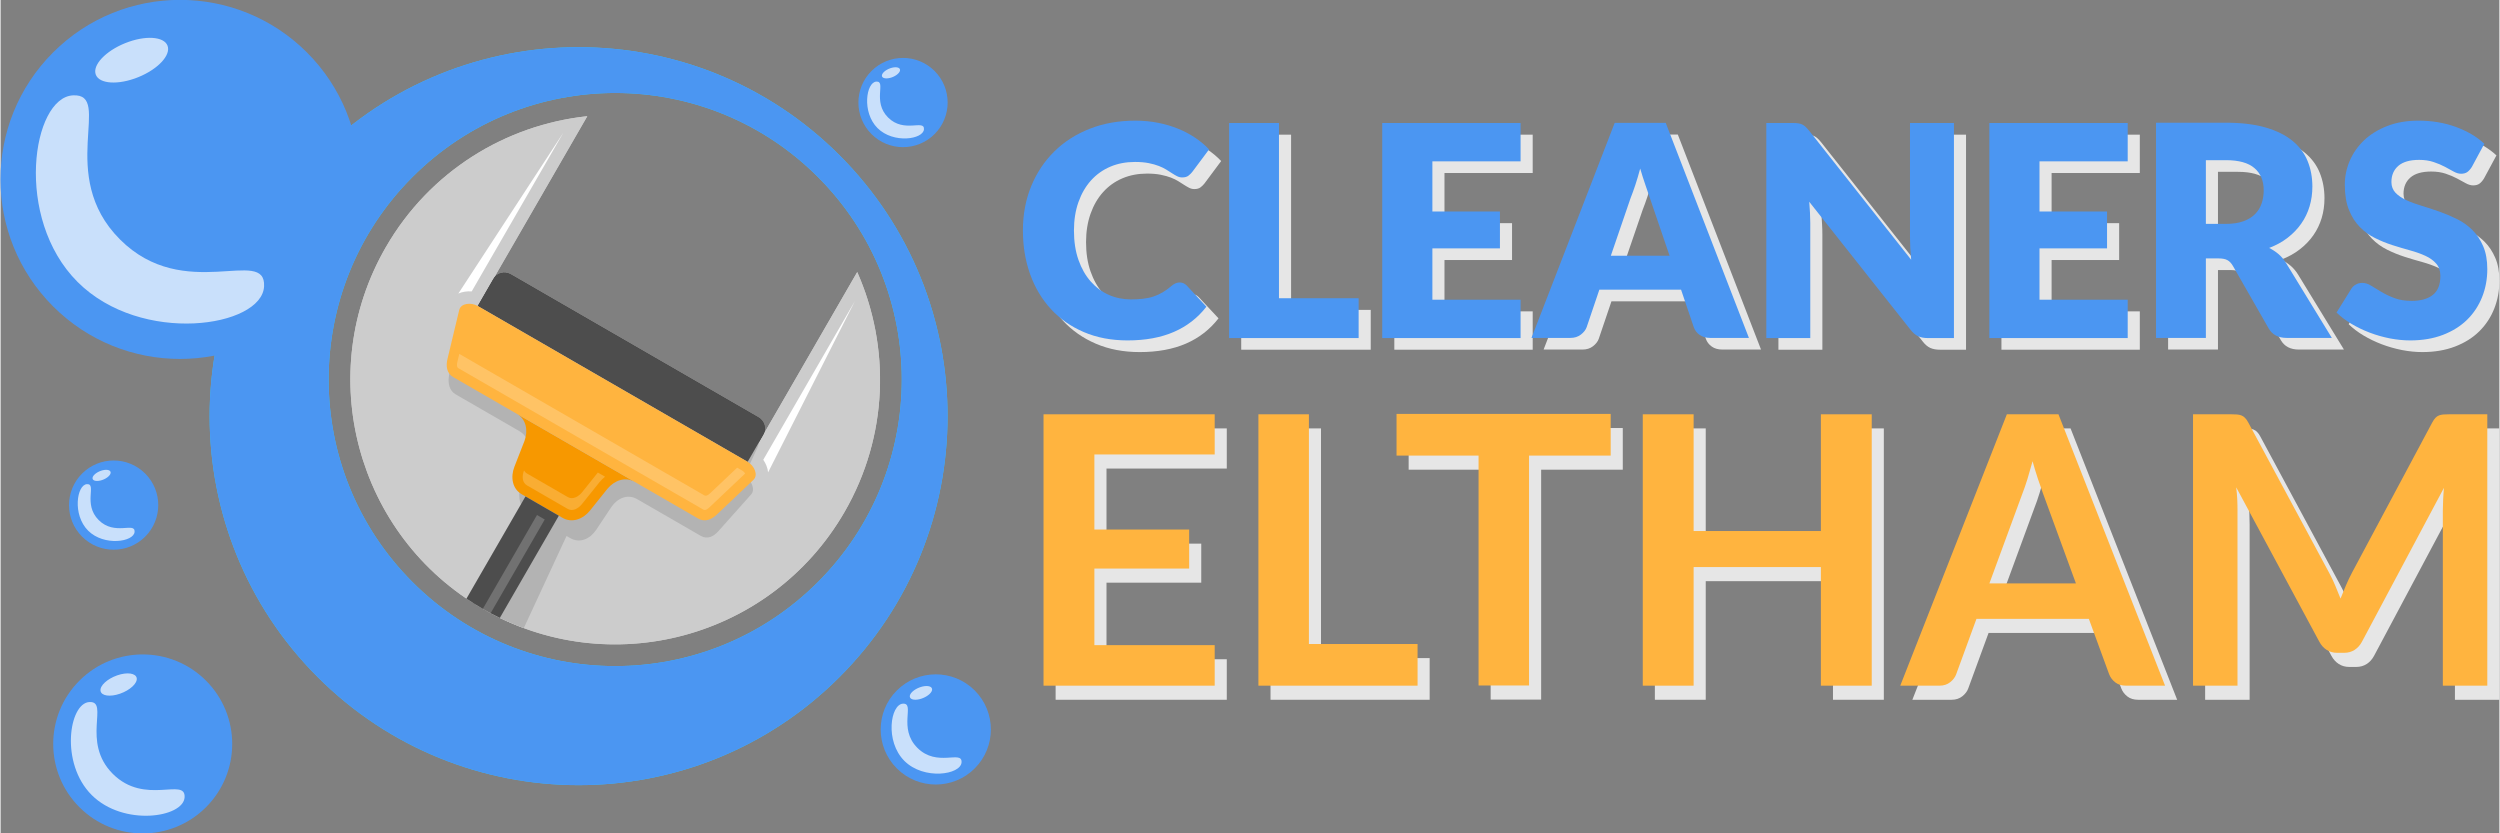
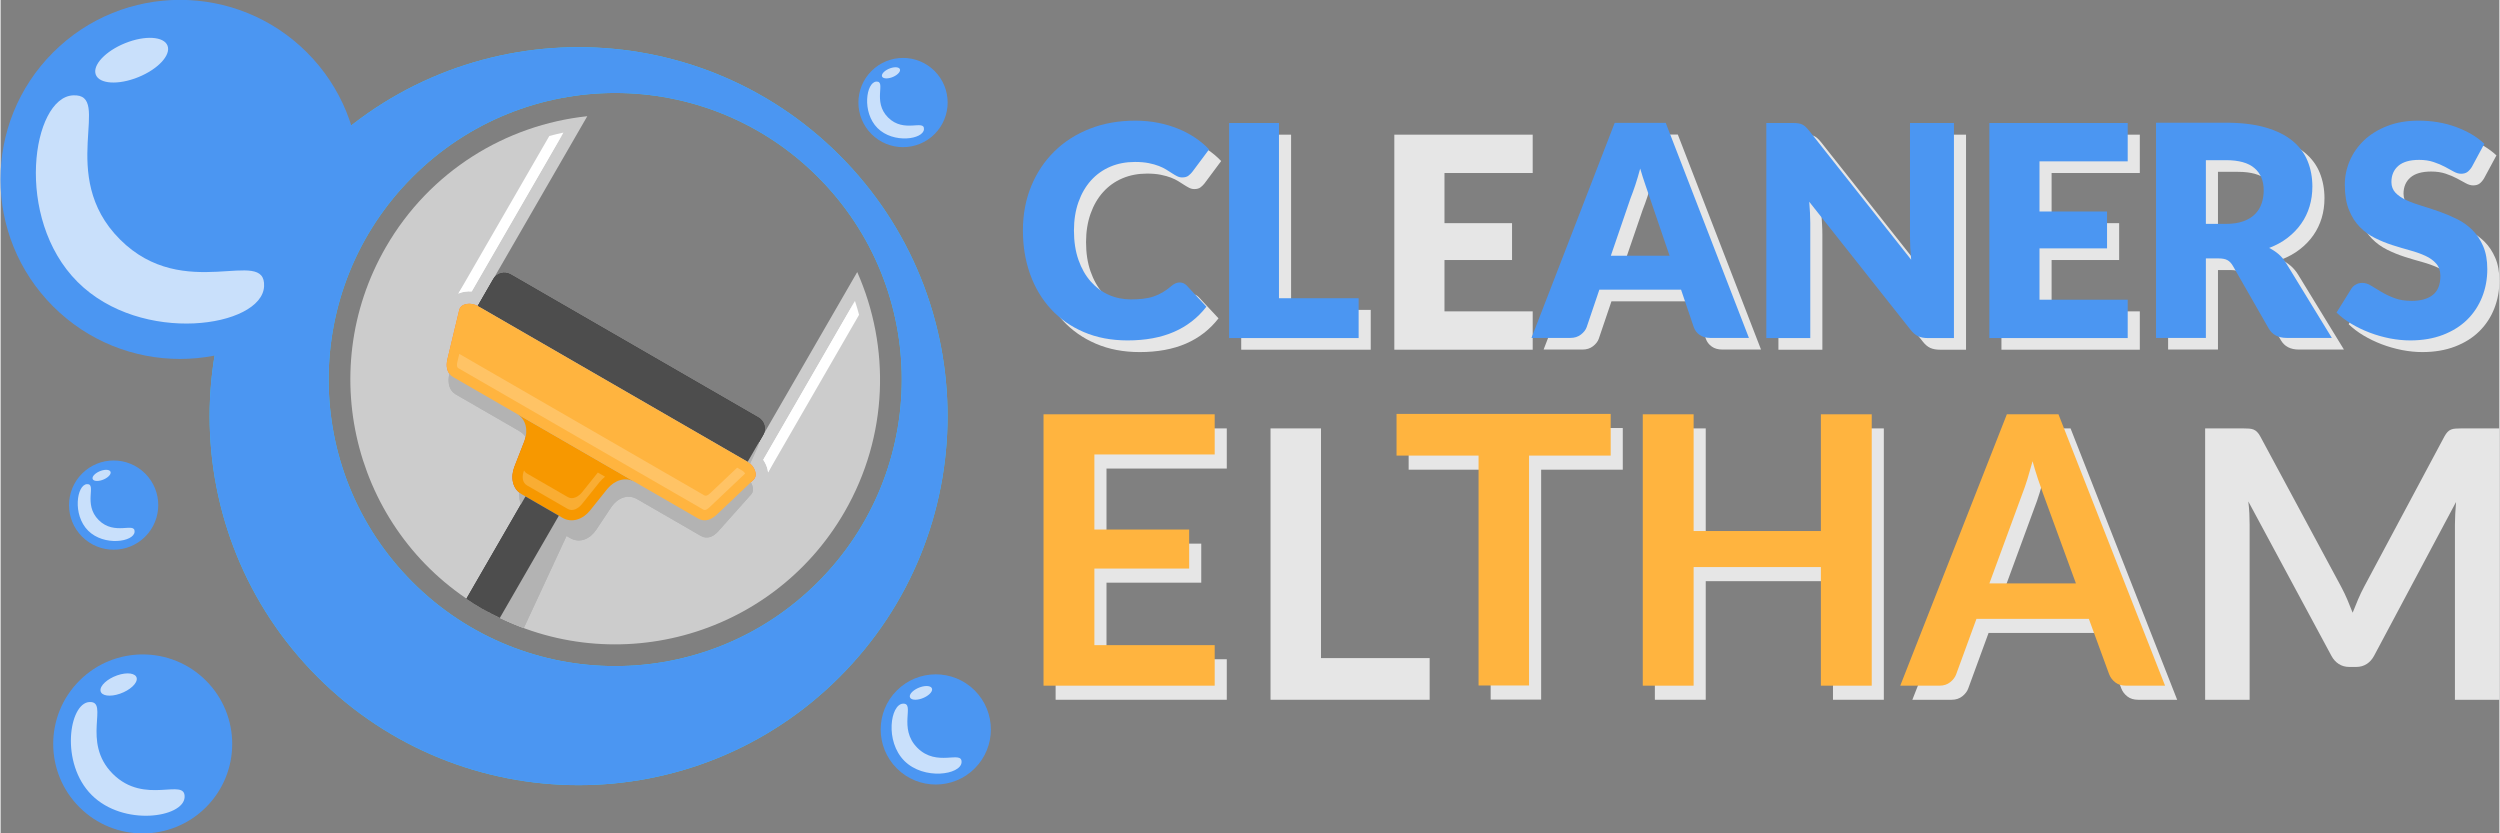
<svg xmlns="http://www.w3.org/2000/svg" xml:space="preserve" width="300px" height="100px" version="1.1" style="shape-rendering:geometricPrecision; text-rendering:geometricPrecision; image-rendering:optimizeQuality; fill-rule:evenodd; clip-rule:evenodd" viewBox="0 0 14568.5 4858.5">
  <rect x="0" y="0" width="14568.5" height="4858.5" fill="#808080" stroke="none" />
  <defs>
    <style type="text/css">
   
    .fil8 {fill:#333333}
    .fil4 {fill:#33C2FF}
    .fil5 {fill:#4B96F2}
    .fil13 {fill:#4D4D4D}
    .fil7 {fill:#B3B3B3}
    .fil3 {fill:#CCCCCC}
    .fil9 {fill:#DB5F0D}
    .fil14 {fill:#F79800}
    .fil10 {fill:#FF7F29}
    .fil15 {fill:#FFB43F}
    .fil1 {fill:#4B96F2;fill-rule:nonzero}
    .fil0 {fill:#E6E6E6;fill-rule:nonzero}
    .fil2 {fill:#FFB43F;fill-rule:nonzero}
    .fil12 {fill:white;fill-rule:nonzero}
    .fil11 {fill:white;fill-opacity:0.2}
    .fil6 {fill:white;fill-opacity:0.702}
   
  </style>
  </defs>
  <g id="Layer_x0020_1">
    <g id="_2555251858848">
      <polygon class="fil0" points="7148.9,2497.7 7148.9,2731.8 6447.6,2731.8 6447.6,3169.5 7000.1,3169.5 7000.1,3397.1 6447.6,3397.1 6447.6,3843.5 7148.9,3843.5 7148.9,4079.8 6151,4079.8 6151,2497.7 " />
      <polygon id="1" class="fil0" points="7698.2,3836.9 8331.7,3836.9 8331.7,4079.8 7403.9,4079.8 7403.9,2497.7 7698.2,2497.7 " />
      <polygon id="2" class="fil0" points="9457.6,2495.5 9457.6,2738.4 8981.7,2738.4 8981.7,4078.8 8687.3,4078.8 8687.3,2738.4 8209.2,2738.4 8209.2,2495.5 " />
      <polygon id="3" class="fil0" points="10979.6,4079.8 10683.1,4079.8 10683.1,3388.3 9941.3,3388.3 9941.3,4079.8 9644.7,4079.8 9644.7,2497.7 9941.3,2497.7 9941.3,3178.2 10683.1,3178.2 10683.1,2497.7 10979.6,2497.7 " />
      <path id="4" class="fil0" d="M12689.8 4079.8l-227.6 0c-25.5,0 -46.3,-6.5 -62.7,-19.3 -16.4,-12.7 -28.5,-28.4 -35.7,-47.4l-118.2 -322.8 -655.4 0 -118.2 322.8c-5.8,16.8 -17.1,32.1 -34.3,46 -17.1,13.8 -38.3,20.7 -63.1,20.7l-228.7 0 621.5 -1582.1 300.9 0 621.5 1582.1zm-1024.1 -596.3l504.4 0 -192.6 -526.3c-8.7,-23.3 -18.2,-51 -28.8,-82.8 -10.6,-31.7 -21.2,-66 -31.4,-103.2 -10.2,37.2 -20,71.9 -29.9,104 -9.8,32.1 -19.7,60.1 -29.2,84.2l-192.5 524.1z" />
      <path id="5" class="fil0" d="M13647.2 3423.3c12.4,23.4 24.1,47.5 34.7,72.6 10.5,25.2 20.8,50.7 31,76.3 10.2,-26.3 20.8,-52.2 31.7,-77.7 11,-25.6 22.6,-50 35,-73.3l468.3 -876.5c5.9,-10.9 12.1,-19.7 18.3,-26.2 6.2,-6.6 13.1,-11.3 20.8,-14.3 7.6,-2.9 16,-4.7 25.5,-5.4 9.5,-0.8 20.8,-1.1 33.9,-1.1l222.1 0 0 1582.1 -259.3 0 0 -1021.9c0,-19 0.7,-39.8 1.8,-62.4 1.1,-22.6 2.6,-45.6 4.8,-68.9l-478.2 897.2c-10.9,20.4 -25.2,36.1 -42.7,47.4 -17.5,11.3 -37.9,17.2 -61.2,17.2l-40.5 0c-23.4,0 -43.8,-5.9 -61.3,-17.2 -17.5,-11.3 -31.7,-27 -42.7,-47.4l-484.7 -900.5c2.9,24.1 5.1,47.4 6.2,70.4 1.1,23 1.5,44.5 1.5,64.2l0 1021.9 -259.3 0 0 -1582.1 222.1 0c13.1,0 24.4,0.3 33.9,1.1 9.5,0.7 18.2,2.5 25.9,5.4 7.6,3 14.6,7.7 21.1,14.3 6.6,6.5 12.8,15.3 18.6,26.2l472.7 878.6z" />
      <path class="fil0" d="M6945 1714.7c6.9,0 13.8,1.1 20.6,4 6.9,2.6 13.5,7.2 19.8,13.5l115.3 123.8c-50.5,65.1 -113.6,114.1 -189.5,147.1 -76,32.9 -166,49.6 -269.8,49.6 -95.1,0 -180.3,-16.4 -255.7,-48.8 -75.4,-32.4 -139.3,-77.1 -191.7,-134.1 -52.5,-57.1 -92.9,-124.7 -121,-203 -28.1,-78.5 -42.1,-163.4 -42.1,-255.4 0,-93.4 16,-179.1 48.1,-257.7 32.1,-78.2 77.1,-145.6 134.7,-202.6 57.7,-56.8 126.5,-100.9 206.7,-132.5 80.3,-31.5 168.8,-47.3 265.7,-47.3 47.1,0 91.5,4.3 133.1,12.6 41.5,8.4 80.2,19.8 116.3,34.4 36.1,14.6 69.4,32.4 99.8,52.8 30.4,20.3 57.3,43 80.8,67.9l-98 131.6c-6.3,8 -13.8,15.2 -22.4,21.8 -8.6,6.6 -20.6,10 -36.1,10 -10.3,0 -20,-2.3 -29.2,-6.9 -9.2,-4.6 -18.9,-10.3 -29.3,-16.9 -10.3,-6.6 -21.5,-13.7 -33.8,-21.5 -12.3,-7.7 -26.9,-14.9 -43.8,-21.5 -17,-6.6 -36.7,-12 -59.4,-16.6 -22.6,-4.6 -49.3,-6.9 -79.7,-6.9 -52.7,0 -100.9,9.2 -144.5,27.8 -43.5,18.6 -80.8,45.3 -112,80 -31.3,34.7 -55.6,76.8 -73.1,126.1 -17.5,49.3 -26.4,104.6 -26.4,166 0,64.2 8.9,121.3 26.4,171.1 17.5,49.9 41.2,91.7 71.3,125.9 30.1,34.1 65.1,60.2 105.3,77.9 40.1,17.8 83.1,26.7 128.9,26.7 26.4,0 50.5,-1.4 72.3,-4 21.8,-2.6 42.1,-6.9 60.8,-13.2 18.6,-6.3 36.4,-14.6 53.3,-24.7 16.9,-10 33.8,-22.3 51,-37.2 6.9,-5.8 14.3,-10.6 22.3,-14.4 8.1,-3.7 16.4,-5.4 25,-5.4z" />
      <polygon id="1" class="fil0" points="7523.8,1806.7 7988.1,1806.7 7988.1,2038.9 7233.1,2038.9 7233.1,785.1 7523.8,785.1 " />
      <polygon id="2" class="fil0" points="8932.4,785.1 8932.4,1008.7 8418.1,1008.7 8418.1,1301.1 8812,1301.1 8812,1516 8418.1,1516 8418.1,1815.3 8932.4,1815.3 8932.4,2038.9 8125.7,2038.9 8125.7,785.1 " />
      <path id="3" class="fil0" d="M10263.6 2038l-225.3 0c-25.3,0 -45.9,-6 -62.2,-17.7 -16.4,-11.8 -27.8,-26.7 -34.2,-45l-73.9 -218.5 -476.4 0 -74 218.5c-5.7,16 -16.9,30.3 -33.5,43.3 -16.6,12.8 -37,19.4 -61.1,19.4l-227 0 485 -1253.8 297.5 0 485.1 1253.8zm-805 -479.2l342.3 0 -115.2 -338c-7.5,-21.5 -16.1,-46.7 -26.1,-76 -10,-28.9 -20.1,-60.5 -29.8,-94.3 -9.2,34.4 -18.7,66.2 -28.4,95.8 -9.7,29.2 -18.9,54.7 -27.5,76.2l-115.3 336.3z" />
      <path id="4" class="fil0" d="M10518.1 785.1c12.6,0 23.3,0.6 31.8,1.7 8.6,1.1 16.4,3.2 23.3,6.3 6.8,3.2 13.4,7.7 19.7,13.5 6.4,5.7 13.5,13.5 21.5,23.2l595.1 752.5c-2.3,-24.1 -4,-47.6 -5.1,-70.3 -1.2,-22.6 -1.7,-43.8 -1.7,-63.9l0 -663 256.2 0 0 1253.8 -151.3 0c-22.4,0 -41.3,-3.4 -56.8,-10.3 -15.5,-6.9 -30.4,-19.5 -44.7,-37.9l-590.8 -746.4c1.7,21.8 3.2,43 4.3,63.9 1.2,20.9 1.7,40.7 1.7,59.1l0 671.6 -256.2 0 0 -1253.8 153 0z" />
      <polygon id="5" class="fil0" points="12472,785.1 12472,1008.7 11957.7,1008.7 11957.7,1301.1 12351.6,1301.1 12351.6,1516 11957.7,1516 11957.7,1815.3 12472,1815.3 12472,2038.9 11665.3,2038.9 11665.3,785.1 " />
      <path id="6" class="fil0" d="M12927.7 1574.5l0 463.5 -290.7 0 0 -1254.6 407.7 0c90.6,0 168,9.4 231.9,28.1 63.9,18.6 116.1,44.7 156.5,77.9 40.4,33.3 69.7,72.5 88,118.1 18.3,45.3 27.5,94.9 27.5,148.2 0,40.7 -5.4,79.4 -16.3,115.5 -10.9,36.2 -27,69.7 -48.5,100.4 -21.5,30.6 -47.8,58.2 -79.1,82.2 -31.2,24.4 -67.3,44.2 -108.1,59.7 19.5,9.7 37.9,21.7 54.8,36.1 16.9,14.3 31.5,31.8 44.1,52.4l266.6 436 -263.1 0c-48.8,0 -83.7,-18.3 -104.9,-55l-208.1 -363.8c-9.2,-16 -19.8,-27.5 -32.2,-34.4 -12.3,-6.8 -29.8,-10.3 -52.1,-10.3l-74 0zm0 -201.2l117 0c39.5,0 73.4,-5.2 101.2,-15.2 27.8,-10 50.4,-23.8 68.2,-41.6 17.8,-17.7 30.7,-38.7 38.7,-62.5 8,-23.7 12,-49.3 12,-76.8 0,-55 -17.7,-98 -53.6,-129 -35.8,-30.9 -91.4,-46.4 -166.5,-46.4l-117 0 0 371.5z" />
      <path id="7" class="fil0" d="M14479.1 1039.9c-8.6,13.8 -17.5,24.1 -27,31 -9.4,6.6 -21.8,10 -36.7,10 -13.1,0 -27.2,-4 -42.4,-12.3 -15.2,-8.3 -32.4,-17.8 -51.6,-28.1 -19.2,-10.3 -41.3,-19.5 -65.9,-27.8 -24.7,-8.3 -52.7,-12.6 -84.3,-12.6 -54.4,0 -94.9,11.7 -121.5,34.9 -26.7,23.3 -40.1,54.5 -40.1,94.1 0,25.2 8,46.1 24,63 16.1,16.6 37.3,31 63.4,43 26.1,12.1 55.9,23 89.4,33 33.5,10 67.7,21.2 102.6,33.5 35,12.4 69.4,27 102.9,43.6 33.6,16.6 63.4,37.8 89.5,63.6 26.1,25.8 47,57.4 63,94.4 16.1,36.9 24.1,81.6 24.1,133.8 0,57.9 -10,112.1 -30.1,162.6 -20,50.4 -49,94.5 -87.1,132.1 -38.1,37.6 -85.2,67.1 -141.1,88.6 -55.8,21.5 -119.5,32.4 -190.6,32.4 -39,0 -78.5,-4 -118.9,-11.8 -40.5,-8 -79.7,-19.2 -117.6,-33.5 -37.8,-14.4 -73.4,-31.6 -106.6,-51.3 -33.2,-19.8 -62.2,-41.9 -86.8,-66l85.9 -138.1c6.3,-10.4 15.2,-19 26.7,-25.3 11.5,-6.3 23.8,-9.4 37,-9.4 17.2,0 34.7,5.4 52.1,16.3 17.5,10.9 37.3,22.9 59.4,36.1 22.1,13.2 47.3,25.3 75.9,36.2 28.7,10.8 62.5,16.3 101.5,16.3 52.8,0 93.8,-11.8 123,-35 29.2,-23.2 43.8,-59.9 43.8,-110.3 0,-29.6 -8,-53.4 -24,-71.7 -16.1,-18.3 -37,-33.5 -63.1,-45.6 -26.1,-12 -55.9,-22.6 -89.1,-31.8 -33.3,-9.2 -67.4,-19.2 -102.4,-30.4 -34.9,-11.2 -69.1,-24.9 -102.3,-41.6 -33.3,-16.3 -62.8,-37.8 -88.9,-64.4 -26,-26.7 -47.3,-60 -63.3,-99.8 -16.1,-39.8 -24.1,-89.1 -24.1,-147.6 0,-47 9.5,-92.9 28.4,-137.6 18.9,-44.8 46.7,-84.9 83.4,-119.8 36.7,-35 81.7,-62.8 135,-83.8 53.3,-20.9 114.4,-31.5 183.2,-31.5 38.4,0 75.9,3.2 112.3,9.2 36.5,6 70.8,14.9 103.5,26.9 32.7,11.8 63.4,26.1 91.8,42.5 28.3,16.6 53.6,35.2 75.9,56.1l-72.2 133.9z" />
      <path class="fil1" d="M6874.4 1646.8c6.9,0 13.8,1.1 20.7,4 6.9,2.6 13.5,7.1 19.8,13.4l115.2 123.9c-50.4,65 -113.5,114.1 -189.5,147 -76,33 -165.9,49.6 -269.7,49.6 -95.2,0 -180.3,-16.3 -255.7,-48.7 -75.4,-32.4 -139.3,-77.1 -191.8,-134.2 -52.4,-57 -92.9,-124.7 -121,-202.9 -28.1,-78.6 -42.1,-163.4 -42.1,-255.4 0,-93.5 16.1,-179.2 48.2,-257.7 32.1,-78.3 77.1,-145.6 134.7,-202.7 57.6,-56.7 126.4,-100.9 206.7,-132.4 80.2,-31.6 168.8,-47.3 265.7,-47.3 47,0 91.4,4.3 133,12.6 41.6,8.3 80.3,19.8 116.4,34.4 36.1,14.6 69.4,32.4 99.7,52.7 30.4,20.4 57.4,43 80.9,68l-98.1 131.5c-6.3,8.1 -13.7,15.2 -22.3,21.8 -8.6,6.6 -20.7,10.1 -36.1,10.1 -10.4,0 -20.1,-2.3 -29.3,-6.9 -9.2,-4.6 -18.9,-10.3 -29.2,-16.9 -10.3,-6.6 -21.5,-13.8 -33.8,-21.5 -12.4,-7.8 -27,-14.9 -43.9,-21.5 -16.9,-6.6 -36.7,-12.1 -59.3,-16.7 -22.7,-4.5 -49.3,-6.8 -79.7,-6.8 -52.8,0 -100.9,9.1 -144.5,27.8 -43.6,18.6 -80.8,45.3 -112.1,80 -31.2,34.6 -55.6,76.8 -73.1,126.1 -17.5,49.3 -26.3,104.6 -26.3,165.9 0,64.3 8.8,121.3 26.3,171.2 17.5,49.9 41.3,91.7 71.4,125.8 30.1,34.1 65.1,60.2 105.2,78 40.1,17.8 83.1,26.6 129,26.6 26.4,0 50.5,-1.4 72.2,-4 21.8,-2.6 42.2,-6.8 60.8,-13.2 18.6,-6.3 36.4,-14.6 53.3,-24.6 16.9,-10 33.9,-22.4 51,-37.3 6.9,-5.7 14.4,-10.6 22.4,-14.3 8,-3.7 16.4,-5.4 24.9,-5.4z" />
      <polygon id="1" class="fil1" points="7453.2,1738.8 7917.6,1738.8 7917.6,1971 7162.5,1971 7162.5,717.1 7453.2,717.1 " />
-       <polygon id="2" class="fil1" points="8861.8,717.1 8861.8,940.7 8347.6,940.7 8347.6,1233.1 8741.4,1233.1 8741.4,1448.1 8347.6,1448.1 8347.6,1747.4 8861.8,1747.4 8861.8,1971 8055.2,1971 8055.2,717.1 " />
      <path id="3" class="fil1" d="M10193 1970.1l-225.3 0c-25.2,0 -45.9,-6 -62.2,-17.8 -16.3,-11.7 -27.8,-26.6 -34.1,-45l-74 -218.4 -476.4 0 -73.9 218.4c-5.8,16.1 -16.9,30.4 -33.6,43.3 -16.6,12.9 -36.9,19.5 -61,19.5l-227.1 0 485.1 -1253.8 297.5 0 485 1253.8zm-804.9 -479.3l342.3 0 -115.3 -338c-7.4,-21.4 -16,-46.7 -26,-75.9 -10.1,-29 -20.1,-60.5 -29.9,-94.3 -9.1,34.4 -18.6,66.2 -28.3,95.7 -9.8,29.3 -19,54.8 -27.6,76.3l-115.2 336.2z" />
      <path id="4" class="fil1" d="M10447.6 717.1c12.6,0 23.2,0.6 31.8,1.8 8.6,1.1 16.3,3.1 23.2,6.3 6.9,3.1 13.5,7.7 19.8,13.4 6.3,5.8 13.5,13.5 21.5,23.2l595.1 752.5c-2.3,-24.1 -4,-47.6 -5.2,-70.2 -1.1,-22.7 -1.7,-43.9 -1.7,-63.9l0 -663.1 256.3 0 0 1253.9 -151.4 0c-22.3,0 -41.3,-3.5 -56.7,-10.4 -15.5,-6.8 -30.4,-19.5 -44.8,-37.8l-590.7 -746.4c1.7,21.7 3.1,43 4.3,63.9 1.1,20.9 1.7,40.7 1.7,59l0 671.7 -256.3 0 0 -1253.9 153.1 0z" />
      <polygon id="5" class="fil1" points="12401.4,717.1 12401.4,940.7 11887.2,940.7 11887.2,1233.1 12281,1233.1 12281,1448.1 11887.2,1448.1 11887.2,1747.4 12401.4,1747.4 12401.4,1971 11594.8,1971 11594.8,717.1 " />
      <path id="6" class="fil1" d="M12857.2 1506.6l0 463.5 -290.7 0 0 -1254.7 407.6 0c90.6,0 168,9.5 232,28.1 63.9,18.6 116.1,44.7 156.5,78 40.4,33.2 69.6,72.5 88,118.1 18.3,45.3 27.5,94.9 27.5,148.2 0,40.7 -5.5,79.4 -16.4,115.5 -10.8,36.1 -26.9,69.7 -48.4,100.3 -21.5,30.7 -47.9,58.2 -79.1,82.3 -31.3,24.4 -67.4,44.1 -108.1,59.6 19.5,9.8 37.9,21.8 54.8,36.1 16.9,14.4 31.5,31.9 44.1,52.5l266.6 436 -263.2 0c-48.7,0 -83.7,-18.3 -104.9,-55l-208.1 -363.8c-9.2,-16.1 -19.7,-27.5 -32.1,-34.4 -12.3,-6.9 -29.8,-10.3 -52.1,-10.3l-74 0zm0 -201.3l116.9 0c39.6,0 73.4,-5.1 101.2,-15.1 27.8,-10.1 50.5,-23.8 68.3,-41.6 17.7,-17.8 30.6,-38.7 38.7,-62.5 8,-23.8 12,-49.3 12,-76.8 0,-55.1 -17.8,-98.1 -53.6,-129 -35.8,-31 -91.4,-46.5 -166.6,-46.5l-116.9 0 0 371.5z" />
      <path id="7" class="fil1" d="M14408.6 972c-8.6,13.7 -17.5,24.1 -27,30.9 -9.4,6.6 -21.8,10.1 -36.7,10.1 -13.2,0 -27.2,-4.1 -42.4,-12.4 -15.2,-8.3 -32.4,-17.7 -51.6,-28.1 -19.2,-10.3 -41.3,-19.5 -65.9,-27.8 -24.7,-8.3 -52.8,-12.6 -84.3,-12.6 -54.5,0 -94.9,11.8 -121.6,35 -26.6,23.2 -40.1,54.5 -40.1,94 0,25.2 8.1,46.2 24.1,63.1 16,16.6 37.3,30.9 63.4,43 26,12 55.9,22.9 89.4,32.9 33.5,10.1 67.6,21.2 102.6,33.6 35,12.3 69.4,26.9 102.9,43.5 33.6,16.7 63.4,37.9 89.5,63.7 26,25.8 47,57.3 63,94.3 16.1,37 24.1,81.7 24.1,133.9 0,57.9 -10,112.1 -30.1,162.5 -20.1,50.5 -49,94.6 -87.1,132.1 -38.2,37.6 -85.2,67.1 -141.1,88.6 -55.9,21.5 -119.5,32.4 -190.6,32.4 -39,0 -78.5,-4 -119,-11.7 -40.4,-8.1 -79.7,-19.2 -117.5,-33.6 -37.8,-14.3 -73.4,-31.5 -106.6,-51.3 -33.3,-19.8 -62.2,-41.8 -86.9,-65.9l86 -138.2c6.3,-10.3 15.2,-18.9 26.7,-25.2 11.4,-6.3 23.8,-9.5 36.9,-9.5 17.2,0 34.7,5.5 52.2,16.4 17.5,10.9 37.3,22.9 59.4,36.1 22,13.2 47.2,25.2 75.9,36.1 28.7,10.9 62.5,16.3 101.5,16.3 52.7,0 93.7,-11.7 123,-34.9 29.2,-23.2 43.8,-59.9 43.8,-110.4 0,-29.5 -8,-53.3 -24.1,-71.6 -16,-18.4 -36.9,-33.6 -63,-45.6 -26.1,-12.1 -55.9,-22.7 -89.2,-31.8 -33.2,-9.2 -67.3,-19.3 -102.3,-30.4 -35,-11.2 -69.1,-25 -102.3,-41.6 -33.3,-16.3 -62.8,-37.8 -88.9,-64.5 -26.1,-26.6 -47.3,-59.9 -63.3,-99.8 -16.1,-39.8 -24.1,-89.1 -24.1,-147.6 0,-47 9.4,-92.9 28.4,-137.6 18.9,-44.7 46.7,-84.8 83.4,-119.8 36.7,-35 81.7,-62.8 135,-83.7 53.3,-20.9 114.4,-31.5 183.2,-31.5 38.4,0 75.9,3.1 112.3,9.1 36.4,6.1 70.8,15 103.5,27 32.7,11.8 63.4,26.1 91.7,42.4 28.4,16.6 53.6,35.3 76,56.2l-72.2 133.9z" />
      <polygon class="fil2" points="7078.4,2415.4 7078.4,2649.6 6377,2649.6 6377,3087.3 6929.6,3087.3 6929.6,3314.8 6377,3314.8 6377,3761.3 7078.4,3761.3 7078.4,3997.6 6080.5,3997.6 6080.5,2415.4 " />
-       <polygon id="1" class="fil2" points="7627.7,3754.7 8261.2,3754.7 8261.2,3997.6 7333.3,3997.6 7333.3,2415.4 7627.7,2415.4 " />
      <polygon id="2" class="fil2" points="9387.1,2413.2 9387.1,2656.2 8911.1,2656.2 8911.1,3996.5 8616.8,3996.5 8616.8,2656.2 8138.6,2656.2 8138.6,2413.2 " />
      <polygon id="3" class="fil2" points="10909.1,3997.6 10612.6,3997.6 10612.6,3306.1 9870.7,3306.1 9870.7,3997.6 9574.2,3997.6 9574.2,2415.4 9870.7,2415.4 9870.7,3096 10612.6,3096 10612.6,2415.4 10909.1,2415.4 " />
      <path id="4" class="fil2" d="M12619.3 3997.6l-227.6 0c-25.6,0 -46.3,-6.5 -62.8,-19.3 -16.4,-12.8 -28.4,-28.5 -35.7,-47.4l-118.2 -322.8 -655.4 0 -118.1 322.8c-5.9,16.7 -17.2,32.1 -34.3,45.9 -17.2,13.9 -38.3,20.8 -63.1,20.8l-228.7 0 621.5 -1582.2 300.9 0 621.5 1582.2zm-1024.2 -596.3l504.4 0 -192.6 -526.3c-8.7,-23.3 -18.2,-51.1 -28.8,-82.8 -10.5,-31.7 -21.1,-66 -31.3,-103.2 -10.2,37.2 -20.1,71.8 -29.9,103.9 -9.9,32.1 -19.7,60.2 -29.2,84.3l-192.6 524.1z" />
-       <path id="5" class="fil2" d="M13576.7 3341.1c12.4,23.4 24,47.4 34.6,72.6 10.6,25.2 20.8,50.7 31,76.2 10.2,-26.2 20.8,-52.1 31.8,-77.7 10.9,-25.5 22.6,-49.9 35,-73.3l468.3 -876.4c5.8,-10.9 12,-19.7 18.2,-26.3 6.2,-6.5 13.1,-11.3 20.8,-14.2 7.7,-2.9 16.1,-4.7 25.5,-5.5 9.5,-0.7 20.8,-1.1 33.9,-1.1l222.2 0 0 1582.2 -259.3 0 0 -1021.9c0,-19 0.7,-39.8 1.8,-62.4 1.1,-22.6 2.5,-45.6 4.7,-69l-478.1 897.3c-11,20.4 -25.2,36.1 -42.7,47.4 -17.5,11.3 -37.9,17.1 -61.3,17.1l-40.5 0c-23.3,0 -43.7,-5.8 -61.2,-17.1 -17.5,-11.3 -31.8,-27 -42.7,-47.4l-484.7 -900.5c2.9,24 5.1,47.4 6.2,70.4 1.1,22.9 1.4,44.5 1.4,64.2l0 1021.9 -259.3 0 0 -1582.2 222.1 0c13.2,0 24.5,0.4 33.9,1.1 9.5,0.8 18.3,2.6 25.9,5.5 7.7,2.9 14.6,7.7 21.2,14.2 6.6,6.6 12.8,15.4 18.6,26.3l472.7 878.6z" />
      <g>
        <path class="fil3" d="M2811.3 3549.8c-738.4,-426.3 -991.4,-1370.6 -565.1,-2109 256.5,-444.2 700.5,-712.7 1174.3,-763.3l-638.8 1106.5 1573.7 908.6 638.9 -1106.5c193,435.6 182.5,954.4 -74,1398.6 -426.3,738.4 -1370.5,991.4 -2109,565.1z" />
        <path class="fil4" d="M4890.9 905.1c-840.1,-840.1 -2202.2,-840.1 -3042.3,0 -840.1,840.1 -840.1,2202.2 0,3042.4 840.1,840.1 2202.2,840.1 3042.3,0 840.2,-840.2 840.2,-2202.3 0,-3042.4zm-126.3 126.3c-652.4,-652.4 -1710.2,-652.4 -2362.7,0 -652.4,652.5 -652.4,1710.3 0,2362.7 652.5,652.5 1710.3,652.5 2362.7,0 652.5,-652.4 652.5,-1710.2 0,-2362.7z" />
        <g>
          <circle class="fil5" transform="matrix(0.166 0.166 0.166 -0.166 659.046 2944.82)" r="1108" />
          <path class="fil6" d="M510.2 3093.7c92.7,92.8 267.9,65.7 271,6.6 3,-59.2 -116,25.1 -209.4,-68.3 -93.3,-93.3 -9,-212.4 -68.2,-209.3 -59.2,3.1 -86.2,178.2 6.6,271z" />
          <path class="fil6" d="M536.1 2790.1c2.3,14.8 27.8,18.4 56.9,8.3 29.2,-10.2 50.9,-30.5 48.6,-45.2 -2.3,-14.8 -27.8,-18.5 -57,-8.3 -29.1,10.2 -50.9,30.5 -48.5,45.2z" />
        </g>
        <g>
          <circle class="fil5" transform="matrix(0.333 0.333 0.333 -0.333 828.555 4337.25)" r="1108" />
          <path class="fil6" d="M530.9 4635c185.5,185.5 535.7,131.5 541.9,13.1 6.2,-118.3 -232,50.2 -418.7,-136.4 -186.6,-186.7 -18.1,-424.8 -136.4,-418.7 -118.4,6.2 -172.4,356.5 13.2,542z" />
          <path class="fil6" d="M582.6 4027.8c4.6,29.5 55.6,36.9 113.9,16.5 58.3,-20.4 101.8,-60.8 97.2,-90.3 -4.7,-29.5 -55.7,-36.9 -114,-16.5 -58.3,20.4 -101.8,60.8 -97.1,90.3z" />
        </g>
        <g>
          <circle class="fil5" transform="matrix(0.205 0.205 0.205 -0.205 5452.28 4252.76)" r="1108" />
          <path class="fil6" d="M5269.1 4436c114.1,114.1 329.7,80.9 333.5,8.1 3.8,-72.9 -142.8,30.8 -257.6,-84 -114.9,-114.9 -11.2,-261.4 -84,-257.6 -72.9,3.8 -106.1,219.3 8.1,333.5z" />
          <path class="fil6" d="M5300.9 4062.3c2.8,18.2 34.2,22.8 70.1,10.2 35.9,-12.6 62.7,-37.4 59.8,-55.6 -2.9,-18.2 -34.2,-22.7 -70.1,-10.2 -35.9,12.6 -62.7,37.5 -59.8,55.6z" />
        </g>
        <g>
          <circle class="fil5" transform="matrix(0.166 0.166 0.166 -0.166 5261.32 597.825)" r="1108" />
          <path class="fil6" d="M5112.5 746.7c92.7,92.7 267.8,65.8 270.9,6.6 3.1,-59.2 -116,25 -209.3,-68.3 -93.3,-93.3 -9,-212.4 -68.2,-209.3 -59.2,3.1 -86.2,178.2 6.6,271z" />
          <path class="fil6" d="M5138.3 443.1c2.3,14.8 27.8,18.4 57,8.3 29.1,-10.2 50.9,-30.5 48.6,-45.2 -2.3,-14.8 -27.8,-18.4 -57,-8.3 -29.1,10.2 -50.9,30.4 -48.6,45.2z" />
        </g>
        <path class="fil7" d="M2935.6 1670.4l1443.9 833.7c35.7,20.6 50.8,67.9 33.6,105l-76.5 164.9c38.9,22.5 66.2,78.4 39.4,108.4l-191.8 215.1c-26.7,30.1 -63.2,49.2 -102.1,26.7l-371 -214.2c-55.1,-31.8 -114.1,-6.1 -149.8,45.4l-88.7 133.4c-35.6,53.4 -95.7,80.7 -151.8,48.4l-21.3 -12.3 -249.2 537c-69.2,-25.5 -137.3,-56.2 -203.8,-92.4l258.4 -557 -21.4 -12.3c-56,-32.4 -70.8,-103 -52.2,-166.2l46.4 -157.8c17,-62.3 1.8,-130.8 -53.2,-162.6l-371.1 -214.2c-38.9,-22.5 -45.9,-66.7 -39.4,-108.4l46.7 -298.9c6.5,-41.8 63.2,-49.2 102.1,-26.7l76.5 -164.9c17.3,-37.2 60.6,-50.7 96.3,-30.1z" />
        <path class="fil8" d="M2974.2 1600.5l1443.9 833.6c35.7,20.6 48.2,66.4 27.9,101.7l-90.6 156.8 -1573.7 -908.6 90.5 -156.8c20.4,-35.3 66.3,-47.4 102,-26.7z" />
        <path class="fil9" d="M3696.6 2809.4c-55.1,-31.8 -118.1,-8.4 -158.7,40.3l-101 126.2c-40.5,50.5 -104.9,75.5 -161,43.1l-237.2 -137c-56.1,-32.4 -66.6,-100.5 -43.1,-160.9l58.8 -150.6c21.8,-59.5 10.6,-125.8 -44.4,-157.5l686.6 396.4z" />
        <path class="fil8" d="M3060.1 2894.4l194.5 112.3 -343.9 595.7c-33.5,-16.2 -66.6,-33.7 -99.4,-52.6 -32.7,-18.9 -64.4,-38.8 -95.2,-59.7l344 -595.7z" />
        <path class="fil10" d="M2781.7 1784l1573.7 908.6c39,22.5 63.5,76.8 33.7,105.1l-213.6 202.5c-29.8,28.3 -69,45.8 -107.9,23.4l-1428.7 -824.9c-38.9,-22.4 -43.2,-65.1 -33.7,-105.1l68.6 -286.2c9.6,-40 68.9,-45.9 107.9,-23.4z" />
        <g>
          <path class="fil11" d="M3524.1 2779.2l-42 -24.2 -91.5 114.3c-19.4,24.2 -53.2,46.3 -83.9,28.6l-237.2 -137c-8.1,-4.7 -13.9,-10.9 -17.8,-18l-0.1 0.1c-11.3,28.9 -13.5,69.2 17.2,86.9l237.2 137c30.7,17.8 64.5,-4.3 83.9,-28.6l101.8 -127.1c9.9,-11.8 20.8,-22.5 32.4,-32z" />
          <path class="fil11" d="M2811.3 3549.9c15,8.7 30.3,17.1 45.6,25.3l315.6 -546.5 -45.2 -26.1 -316 547.3z" />
          <path class="fil11" d="M2674.3 2063.4l-10.6 44.3c-2.6,10.9 -7,31.9 5.3,39l1428.7 824.8c12.2,7.1 28.2,-7.2 36.4,-15l206.5 -195.6c-3.3,-6.4 -10.4,-13.4 -15.2,-16.2l-31.2 -18 -154.7 146.6c-8.2,7.8 -24.1,22.1 -36.4,15l-1428.7 -824.9 -0.1 0z" />
        </g>
        <path class="fil12" d="M2668.7 1711.5l530.4 -918.7c27.1,-7.3 54.5,-13.9 82.1,-19.7l-534.7 926c-26.9,-2.2 -54.2,1.8 -77.8,12.4z" />
        <path class="fil12" d="M5005.1 1835.4l-530.4 918.6c-2.6,-25.7 -12.8,-51.2 -28.2,-73.5l534.6 -925.9c8.8,26.8 16.8,53.7 24,80.8z" />
-         <path class="fil3" d="M2811.3 3549.8c-738.4,-426.3 -991.4,-1370.6 -565.1,-2109 256.5,-444.2 700.5,-712.7 1174.3,-763.3l-638.8 1106.5 1573.7 908.6 638.9 -1106.5c193,435.6 182.5,954.4 -74,1398.6 -426.3,738.4 -1370.5,991.4 -2109,565.1z" />
        <path class="fil5" d="M4890.9 905.1c-840.1,-840.1 -2202.2,-840.1 -3042.3,0 -840.1,840.1 -840.1,2202.2 0,3042.4 840.1,840.1 2202.2,840.1 3042.3,0 840.2,-840.2 840.2,-2202.3 0,-3042.4zm-126.3 126.3c-652.4,-652.4 -1710.2,-652.4 -2362.7,0 -652.4,652.5 -652.4,1710.3 0,2362.7 652.5,652.5 1710.3,652.5 2362.7,0 652.5,-652.4 652.5,-1710.2 0,-2362.7z" />
        <path class="fil7" d="M2935.6 1670.4l1443.9 833.7c35.7,20.6 50.8,67.9 33.6,105l-76.5 164.9c38.9,22.5 66.2,78.4 39.4,108.4l-191.8 215.1c-26.7,30.1 -63.2,49.2 -102.1,26.7l-371 -214.2c-55.1,-31.8 -114.1,-6.1 -149.8,45.4l-88.7 133.4c-35.6,53.4 -95.7,80.7 -151.8,48.4l-21.3 -12.3 -249.2 537c-69.2,-25.5 -137.3,-56.2 -203.8,-92.4l258.4 -557 -21.4 -12.3c-56,-32.4 -70.8,-103 -52.2,-166.2l46.4 -157.8c17,-62.3 1.8,-130.8 -53.2,-162.6l-371.1 -214.2c-38.9,-22.5 -45.9,-66.7 -39.4,-108.4l46.7 -298.9c6.5,-41.8 63.2,-49.2 102.1,-26.7l76.5 -164.9c17.3,-37.2 60.6,-50.7 96.3,-30.1z" />
        <path class="fil13" d="M2974.2 1600.5l1443.9 833.6c35.7,20.6 48.2,66.4 27.9,101.7l-90.6 156.8 -1573.7 -908.6 90.5 -156.8c20.4,-35.3 66.3,-47.4 102,-26.7z" />
        <path class="fil14" d="M3696.6 2809.4c-55.1,-31.8 -118.1,-8.4 -158.7,40.3l-101 126.2c-40.5,50.5 -104.9,75.5 -161,43.1l-237.2 -137c-56.1,-32.4 -66.6,-100.5 -43.1,-160.9l58.8 -150.6c21.8,-59.5 10.6,-125.8 -44.4,-157.5l686.6 396.4z" />
        <path class="fil13" d="M3060.1 2894.4l194.5 112.3 -343.9 595.7c-33.5,-16.2 -66.6,-33.7 -99.4,-52.6 -32.7,-18.9 -64.4,-38.8 -95.2,-59.7l344 -595.7z" />
        <path class="fil15" d="M2781.7 1784l1573.7 908.6c39,22.5 63.5,76.8 33.7,105.1l-213.6 202.5c-29.8,28.3 -69,45.8 -107.9,23.4l-1428.7 -824.9c-38.9,-22.4 -43.2,-65.1 -33.7,-105.1l68.6 -286.2c9.6,-40 68.9,-45.9 107.9,-23.4z" />
        <g>
          <path class="fil11" d="M3524.1 2779.2l-42 -24.2 -91.5 114.3c-19.4,24.2 -53.2,46.3 -83.9,28.6l-237.2 -137c-8.1,-4.7 -13.9,-10.9 -17.8,-18l-0.1 0.1c-11.3,28.9 -13.5,69.2 17.2,86.9l237.2 137c30.7,17.8 64.5,-4.3 83.9,-28.6l101.8 -127.1c9.9,-11.8 20.8,-22.5 32.4,-32z" />
-           <path class="fil11" d="M2811.3 3549.9c15,8.7 30.3,17.1 45.6,25.3l315.6 -546.5 -45.2 -26.1 -316 547.3z" />
          <path class="fil11" d="M2674.3 2063.4l-10.6 44.3c-2.6,10.9 -7,31.9 5.3,39l1428.7 824.8c12.2,7.1 28.2,-7.2 36.4,-15l206.5 -195.6c-3.3,-6.4 -10.4,-13.4 -15.2,-16.2l-31.2 -18 -154.7 146.6c-8.2,7.8 -24.1,22.1 -36.4,15l-1428.7 -824.9 -0.1 0z" />
        </g>
        <path class="fil12" d="M2668.7 1711.5l612.5 -938.4 -534.7 926c-26.9,-2.2 -54.2,1.8 -77.8,12.4z" />
        <path class="fil12" d="M4474.7 2754c-2.6,-25.7 -12.8,-51.2 -28.2,-73.5l534.6 -925.9 -506.4 999.4z" />
        <g>
          <circle class="fil5" transform="matrix(0.668 0.668 0.668 -0.668 1045.99 1045.99)" r="1108" />
          <path class="fil6" d="M448.5 1643.5c372.3,372.3 1075.2,264 1087.6,26.4 12.4,-237.5 -465.6,100.7 -840.1,-273.9 -374.6,-374.5 -36.4,-852.5 -273.9,-840.1 -237.6,12.4 -345.9,715.2 26.4,1087.6z" />
          <path class="fil6" d="M552.3 425c9.3,59.2 111.7,74 228.7,33.1 117,-40.9 204.3,-122.1 195,-181.3 -9.3,-59.2 -111.7,-74 -228.7,-33.1 -117,40.9 -204.3,122.1 -195,181.3z" />
        </g>
      </g>
    </g>
  </g>
</svg>